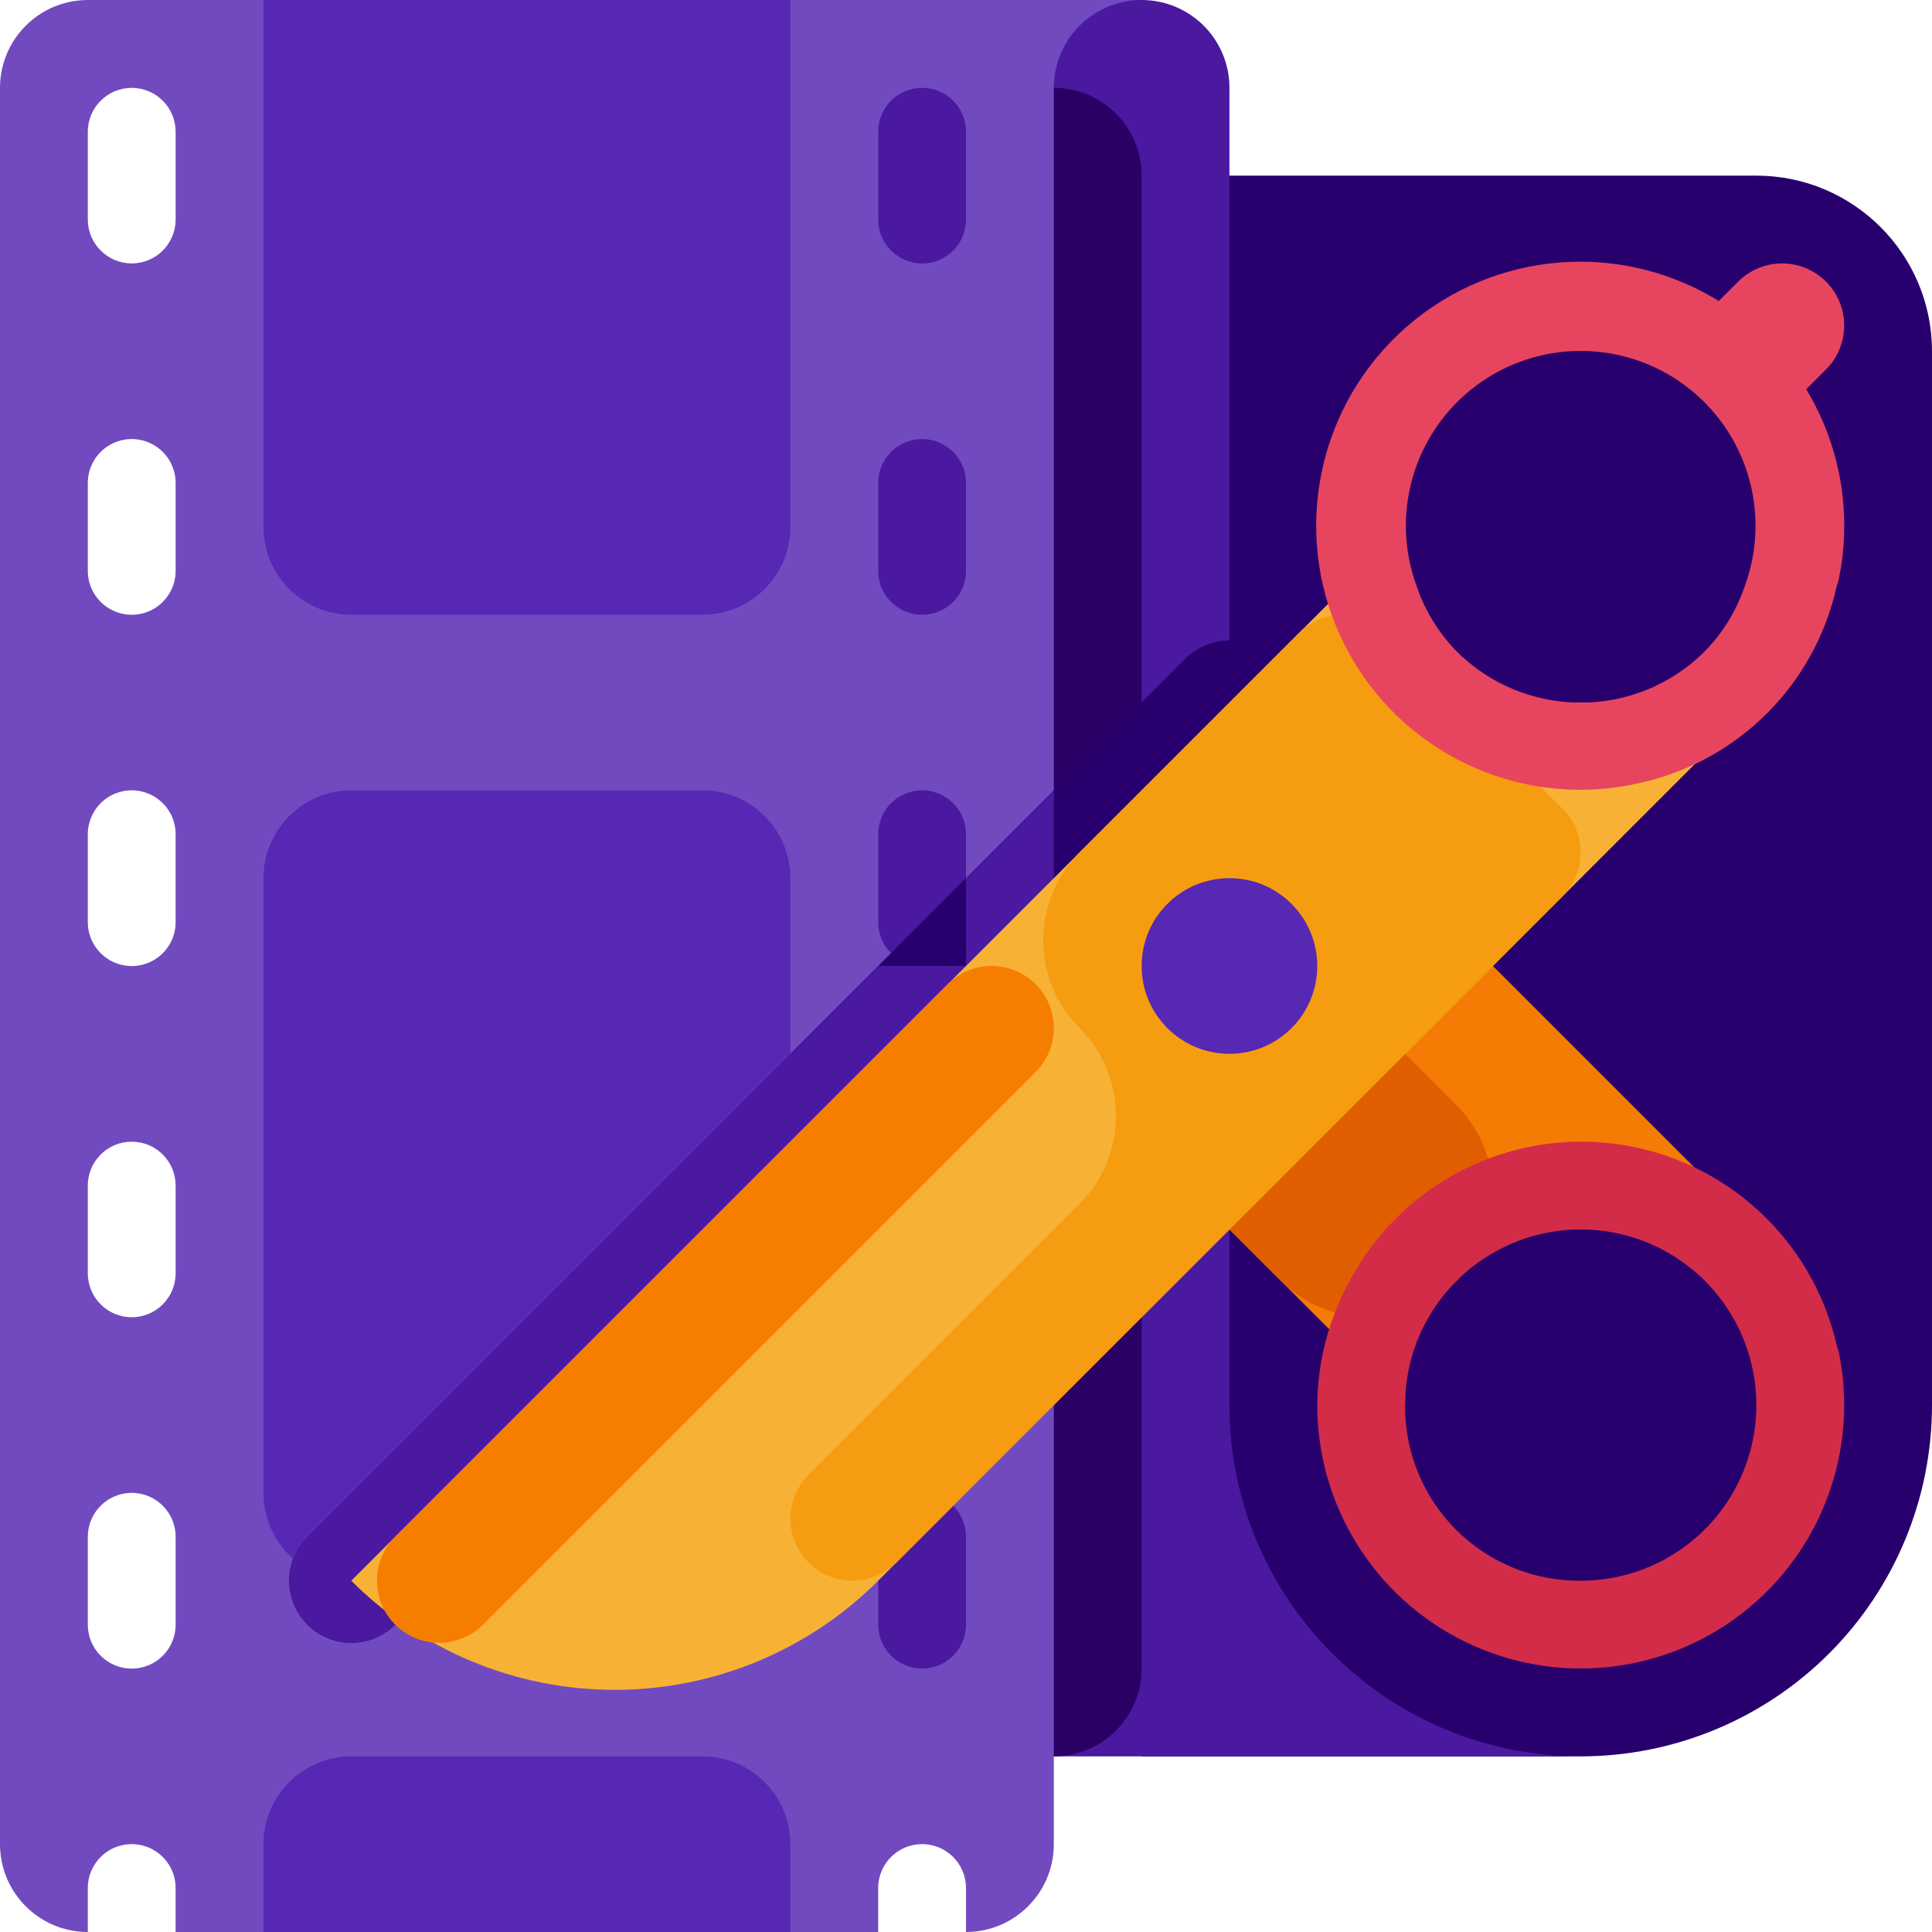
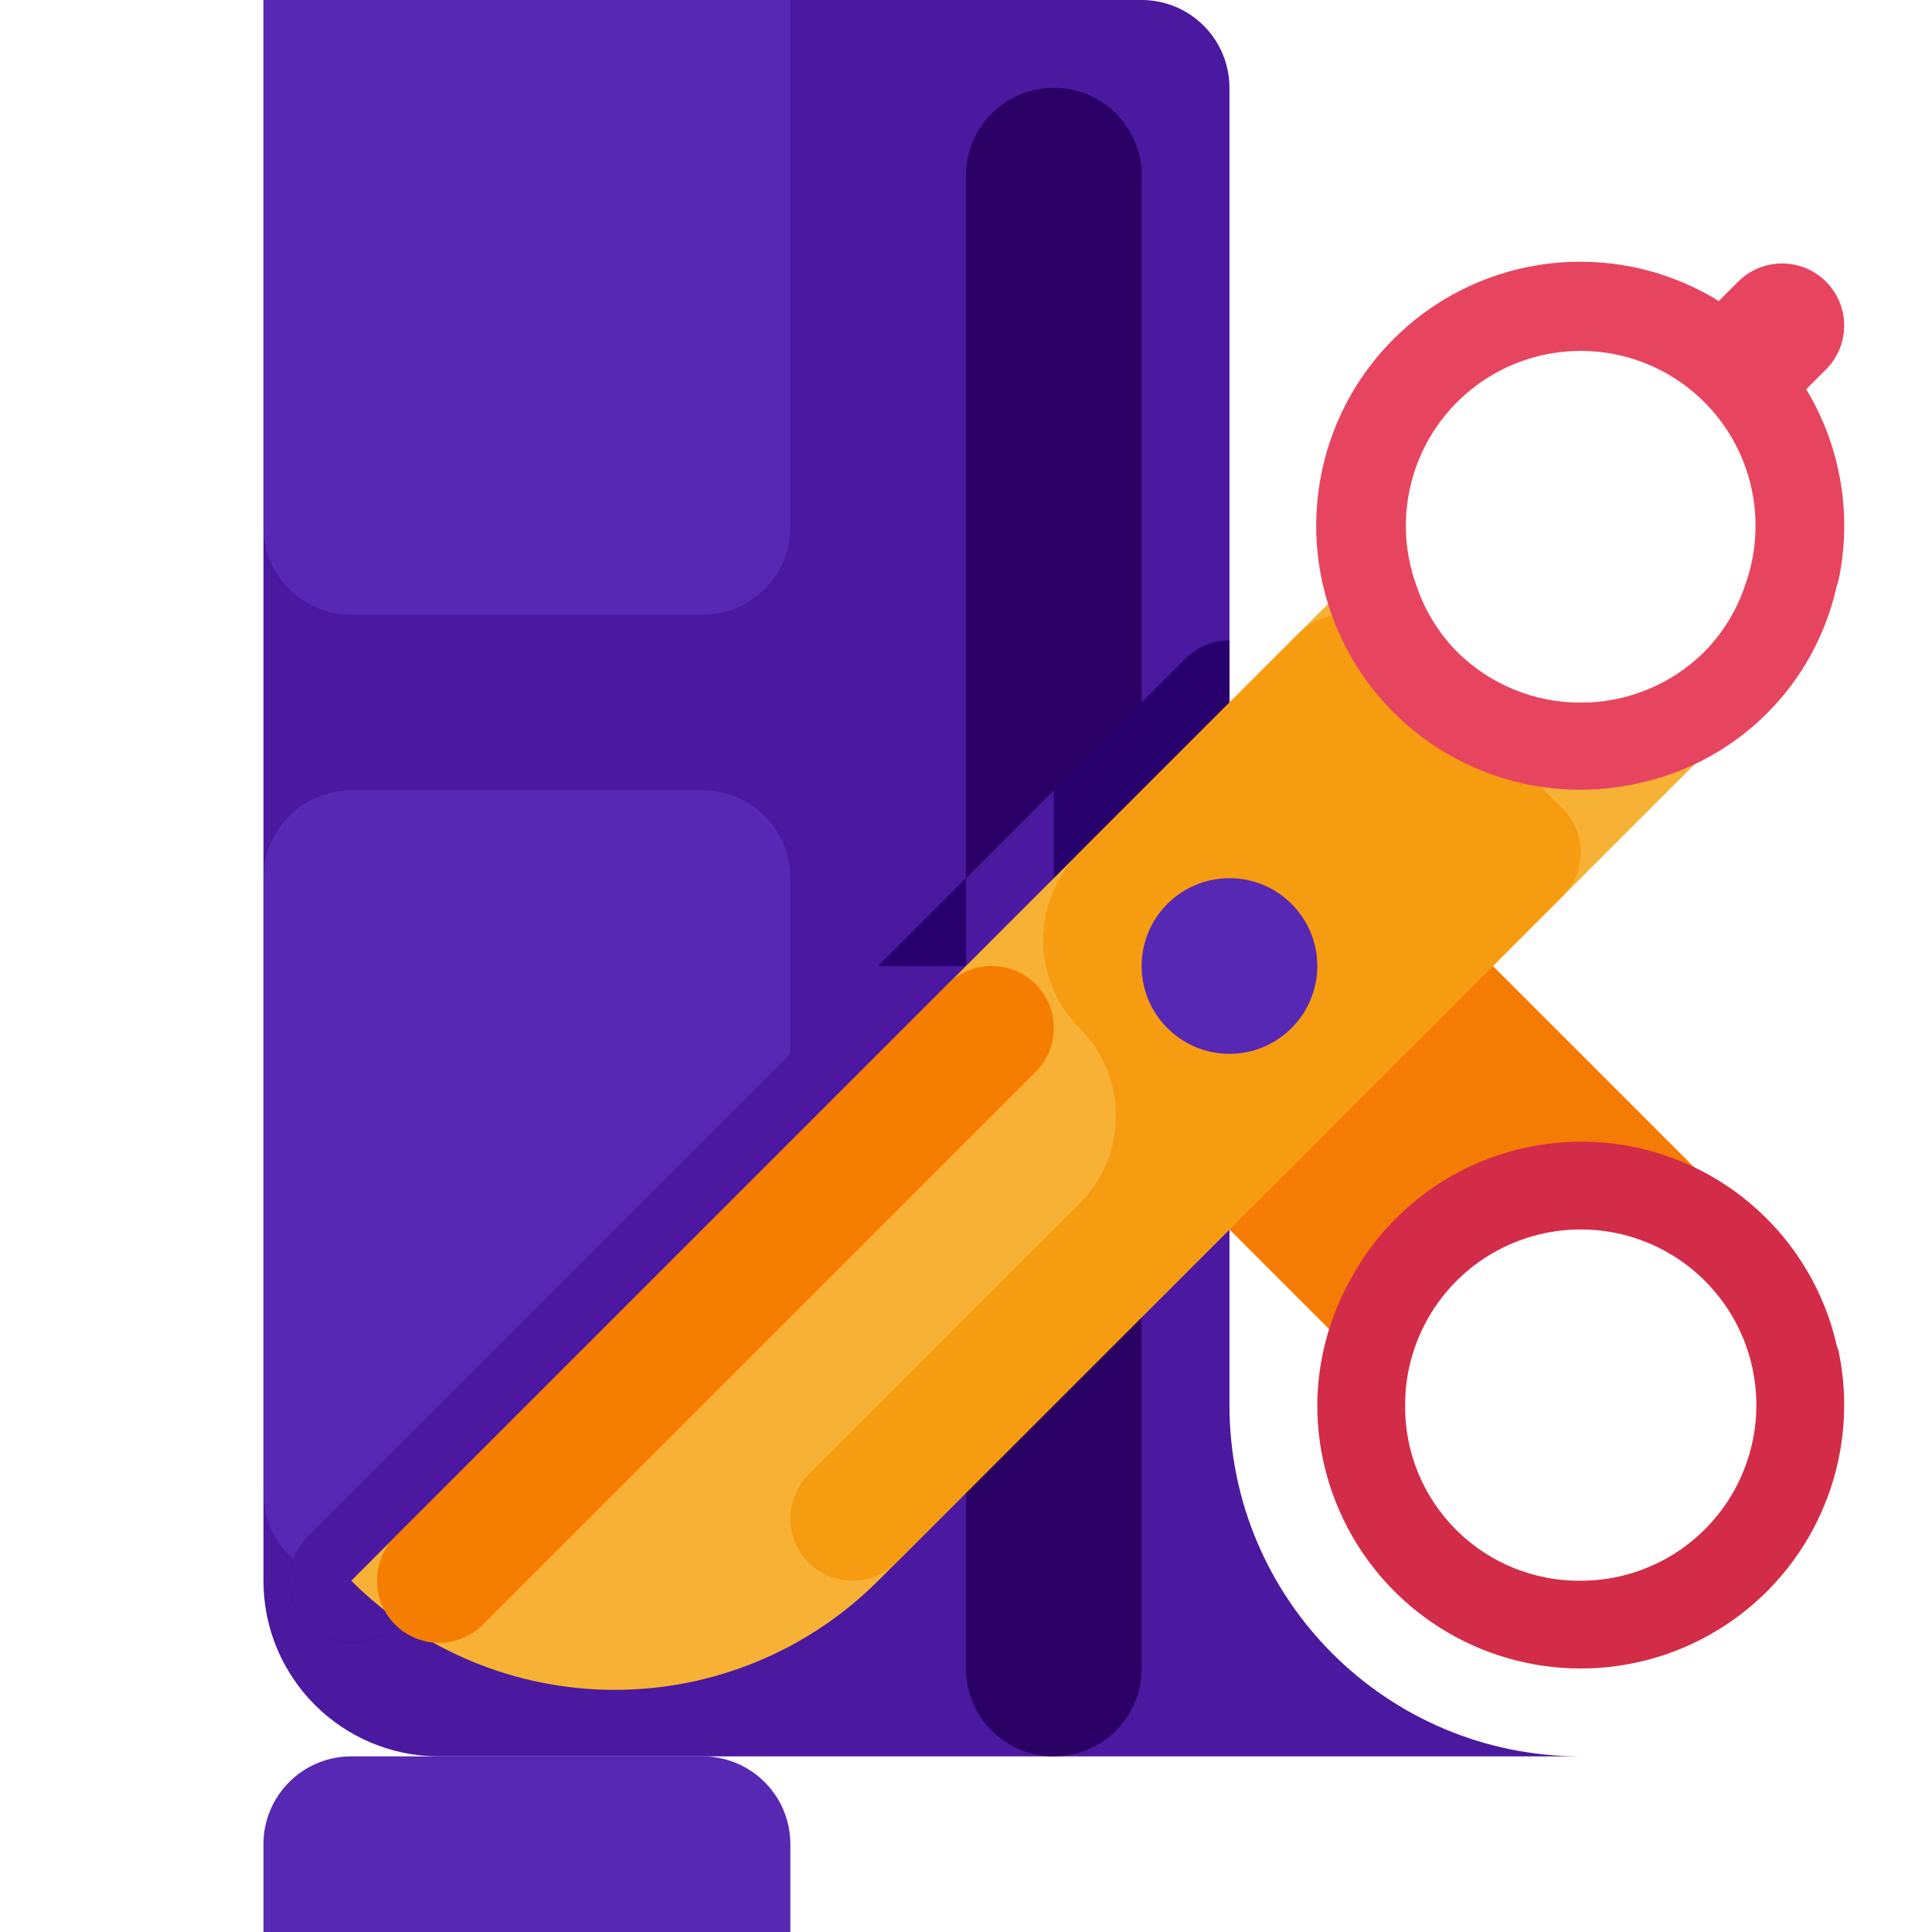
<svg xmlns="http://www.w3.org/2000/svg" version="1.1" id="Capa_1" x="0px" y="0px" viewBox="0 0 469.333 469.333" style="enable-background:new 0 0 469.333 469.333;" xml:space="preserve">
  <g transform="translate(21 21)">
-     <path style="fill:#28006E;" d="M256.333,21.667h149.333c23.564,0,42.667,19.103,42.667,42.667v256   c0,22.632-8.99,44.337-24.994,60.34c-16.003,16.003-37.708,24.994-60.34,24.994H256.333V21.667L256.333,21.667z" />
    <path style="fill:#F57C04;" d="M320.333,320.333l-256-256l0,0c16.974-16.974,39.995-26.51,64-26.51s47.026,9.536,64,26.51   l213.333,213.333h-85.333V320.333z" />
    <path style="fill:#DA5D00;" d="M74.997,53.673l0.007-0.007c5.889-5.889,15.437-5.889,21.326,0L230.59,187.925   c5.889,5.889,5.889,15.437,0,21.326l-0.007,0.007c-5.889,5.889-15.437,5.889-21.326,0L74.997,75   C69.108,69.111,69.108,59.563,74.997,53.673z" />
-     <path style="fill:#E15E00;" d="M256.337,213.667L256.337,213.667c11.782-11.782,30.885-11.782,42.667,0l33.828,33.828   c11.782,11.782,11.782,30.885,0,42.667l0,0c-11.782,11.782-30.885,11.782-42.667,0l-33.828-33.828   C244.555,244.552,244.555,225.449,256.337,213.667z" />
    <path style="fill:#D22C49;" d="M307.005,289.938c-5.182,9.297-7.935,19.752-8.005,30.395c0.005,24.404,13.887,46.681,35.793,57.437   s48.022,8.117,67.334-6.802s28.459-39.523,23.583-63.435c-0.128-0.636-0.402-1.211-0.55-1.841   c-5.96-25.85-27.325-45.295-53.621-48.801C345.243,253.385,319.53,266.553,307.005,289.938L307.005,289.938z M320.333,320.333   c0-17.257,10.395-32.815,26.339-39.419c15.943-6.604,34.295-2.954,46.498,9.249s15.853,30.554,9.249,46.498   C395.815,352.605,380.257,363,363,363c-11.348,0.107-22.263-4.353-30.288-12.378C324.687,342.597,320.226,331.682,320.333,320.333   L320.333,320.333z" />
    <path style="fill:#4A19A0;" d="M277.667,0.333c0-5.658-2.248-11.084-6.248-15.085C267.417-18.752,261.991-21,256.333-21H43v384   c0,23.564,19.103,42.667,42.667,42.667h256l21.333,0v0c-47.128,0-85.333-38.205-85.333-85.333h0L277.667,0.333z" />
    <path style="fill:#2B0065;" d="M235,0.334L235,0.334c11.783,0,21.334,9.551,21.334,21.333v362.664   c0,11.782-9.551,21.333-21.333,21.333H235c-11.782,0-21.333-9.551-21.333-21.333V21.667C213.667,9.885,223.218,0.334,235,0.334z" />
-     <path style="fill:#724AC0;" d="M235-21H0.333c-5.658,0-11.084,2.247-15.085,6.248S-21-5.325-21,0.333V427   c0,11.782,9.551,21.333,21.333,21.333v-10.667c-0.004-3.813,2.029-7.339,5.33-9.246s7.371-1.908,10.673,0   c3.302,1.908,5.334,5.433,5.33,9.246v10.667h170.667v-10.667c-0.004-3.813,2.029-7.339,5.33-9.246   c3.302-1.908,7.371-1.908,10.673,0c3.302,1.908,5.334,5.433,5.33,9.246v10.667c11.782,0,21.333-9.551,21.333-21.333V0.333   c0-5.658,2.247-11.084,6.248-15.085S250.675-21,256.333-21H235z M21.667,373.667c0.004,3.813-2.029,7.339-5.33,9.246   c-3.302,1.908-7.371,1.908-10.673,0s-5.334-5.433-5.33-9.246v-21.333c-0.004-3.813,2.029-7.339,5.33-9.246   c3.302-1.908,7.371-1.908,10.673,0c3.302,1.908,5.334,5.433,5.33,9.246V373.667z M21.667,288.333   C21.661,294.22,16.887,298.99,11,298.99S0.339,294.22,0.333,288.333V267c0.006-5.887,4.78-10.656,10.667-10.656   S21.661,261.113,21.667,267V288.333z M21.667,203c0.004,3.813-2.029,7.339-5.33,9.246c-3.302,1.908-7.371,1.908-10.673,0   S0.33,206.813,0.333,203v-21.333c-0.004-3.813,2.029-7.339,5.33-9.246s7.371-1.908,10.673,0c3.302,1.908,5.334,5.433,5.33,9.246   V203z M21.667,117.667c0.004,3.813-2.029,7.339-5.33,9.246c-3.302,1.908-7.371,1.908-10.673,0s-5.334-5.433-5.33-9.246V96.333   c-0.004-3.813,2.029-7.339,5.33-9.246s7.371-1.908,10.673,0c3.302,1.908,5.334,5.433,5.33,9.246V117.667z M21.667,32.333   C21.661,38.22,16.887,42.99,11,42.99S0.339,38.22,0.333,32.333V11C0.339,5.113,5.113,0.344,11,0.344S21.661,5.113,21.667,11V32.333   z M213.667,373.667c0,5.891-4.776,10.667-10.667,10.667c-5.891,0-10.667-4.776-10.667-10.667v-21.333   c-0.004-3.813,2.029-7.339,5.33-9.246c3.302-1.908,7.371-1.908,10.673,0c3.302,1.908,5.334,5.433,5.33,9.246V373.667z    M213.667,288.333c-0.006,5.887-4.78,10.656-10.667,10.656c-5.887,0-10.661-4.769-10.667-10.656V267   c0.006-5.887,4.78-10.656,10.667-10.656c5.887,0,10.661,4.769,10.667,10.656V288.333z M213.667,203   c0.004,3.813-2.029,7.339-5.33,9.246c-3.302,1.908-7.371,1.908-10.673,0c-3.302-1.908-5.334-5.433-5.33-9.246v-21.333   c-0.004-3.813,2.029-7.339,5.33-9.246c3.302-1.908,7.371-1.908,10.673,0c3.302,1.908,5.334,5.433,5.33,9.246V203z M213.667,117.667   c0.004,3.813-2.029,7.339-5.33,9.246c-3.302,1.908-7.371,1.908-10.673,0c-3.302-1.908-5.334-5.433-5.33-9.246V96.333   c-0.004-3.813,2.029-7.339,5.33-9.246c3.302-1.908,7.371-1.908,10.673,0c3.302,1.908,5.334,5.433,5.33,9.246V117.667z    M213.667,32.333C213.667,38.224,208.891,43,203,43c-5.891,0-10.667-4.776-10.667-10.667V11c0-5.891,4.776-10.667,10.667-10.667   c5.891,0,10.667,4.776,10.667,10.667V32.333z" />
    <path style="fill:#28006E;" d="M277.667,134.581c-4.002-0.005-7.841,1.585-10.667,4.419L53.667,352.333   c-3.811,3.811-5.299,9.365-3.904,14.571c1.395,5.206,5.461,9.272,10.667,10.667c5.206,1.395,10.76-0.093,14.571-3.904L277.667,171   V134.581z" />
    <g transform="translate(64)">
      <path style="fill:#5628B4;" d="M0.333,170.997h85.334c11.782,0,21.333,9.551,21.333,21.333v149.334    c0,11.782-9.551,21.333-21.333,21.333H0.333c-11.782,0-21.333-9.551-21.333-21.333V192.33    C-21,180.548-11.449,170.997,0.333,170.997z" />
      <path style="fill:#5628B4;" d="M85.667,405.667H0.333C-11.449,405.667-21,415.218-21,427v21.333h128V427    C107,415.218,97.449,405.667,85.667,405.667L85.667,405.667z" />
      <path style="fill:#5628B4;" d="M-21-21h128v128c0,5.658-2.248,11.084-6.248,15.085s-9.427,6.248-15.085,6.248H0.333    C-11.449,128.333-21,118.782-21,107L-21-21L-21-21z" />
    </g>
    <path style="fill:#4A19A0;" d="M235,171l-21.333,21.333v21.333h-21.333L53.667,352.333c-3.811,3.811-5.299,9.365-3.904,14.571   c1.395,5.206,5.461,9.272,10.667,10.667c5.206,1.395,10.76-0.093,14.571-3.904l160-160V171z" />
    <path style="fill:#F7B236;" d="M64.333,363l256-256v42.667h85.333L192.333,363c-16.974,16.974-39.995,26.51-64,26.51   S81.307,379.974,64.333,363L64.333,363z" />
    <path style="fill:#F69C11;" d="M175.418,337.248l65.83-65.83c11.782-11.782,11.782-30.885,0-42.667   c-5.658-5.658-8.837-13.332-8.837-21.333c0-8.002,3.179-15.675,8.837-21.333l53.333-53.333c5.891-5.891,15.442-5.891,21.333,0   l42.667,42.667c5.891,5.891,5.891,15.442,0,21.333l-161.83,161.83c-5.891,5.891-15.442,5.891-21.333,0   c-2.829-2.829-4.418-6.666-4.418-10.667C171,343.914,172.589,340.077,175.418,337.248L175.418,337.248z" />
    <circle style="fill:#5628B4;" cx="277.667" cy="213.667" r="21.333" />
    <g>
      <path style="fill:#E7455F;" d="M377.705,169.12c23.617-5.334,42.06-23.777,47.394-47.394c0.152-0.645,0.434-1.26,0.566-1.908    c5.827-27.926-7.49-56.344-32.679-69.736s-56.195-8.538-76.086,11.91s-23.888,51.577-9.806,76.386S349.951,175.715,377.705,169.12    L377.705,169.12z M402.907,121.241c-2.002,5.982-5.329,11.435-9.732,15.953c-16.668,16.667-43.691,16.667-60.36,0    c-4.403-4.518-7.73-9.971-9.732-15.953c-6.416-17.633-0.501-37.387,14.551-48.591c15.051-11.205,35.672-11.205,50.723,0    C403.407,83.855,409.323,103.608,402.907,121.241L402.907,121.241z" />
      <path style="fill:#E7455F;" d="M384.333,64.333l16.915-16.915c5.891-5.891,15.442-5.891,21.333,0s5.891,15.442,0,21.333    l-16.915,16.915L384.333,64.333z" />
    </g>
    <path style="fill:#F57E00;" d="M74.995,352.333l134.259-134.259c5.889-5.889,15.437-5.889,21.326,0l0.007,0.007   c5.889,5.889,5.889,15.437,0,21.326L96.328,373.666c-5.889,5.889-15.437,5.889-21.326,0l-0.007-0.007   C69.106,367.77,69.106,358.222,74.995,352.333z" />
  </g>
  <g>
</g>
  <g>
</g>
  <g>
</g>
  <g>
</g>
  <g>
</g>
  <g>
</g>
  <g>
</g>
  <g>
</g>
  <g>
</g>
  <g>
</g>
  <g>
</g>
  <g>
</g>
  <g>
</g>
  <g>
</g>
  <g>
</g>
</svg>